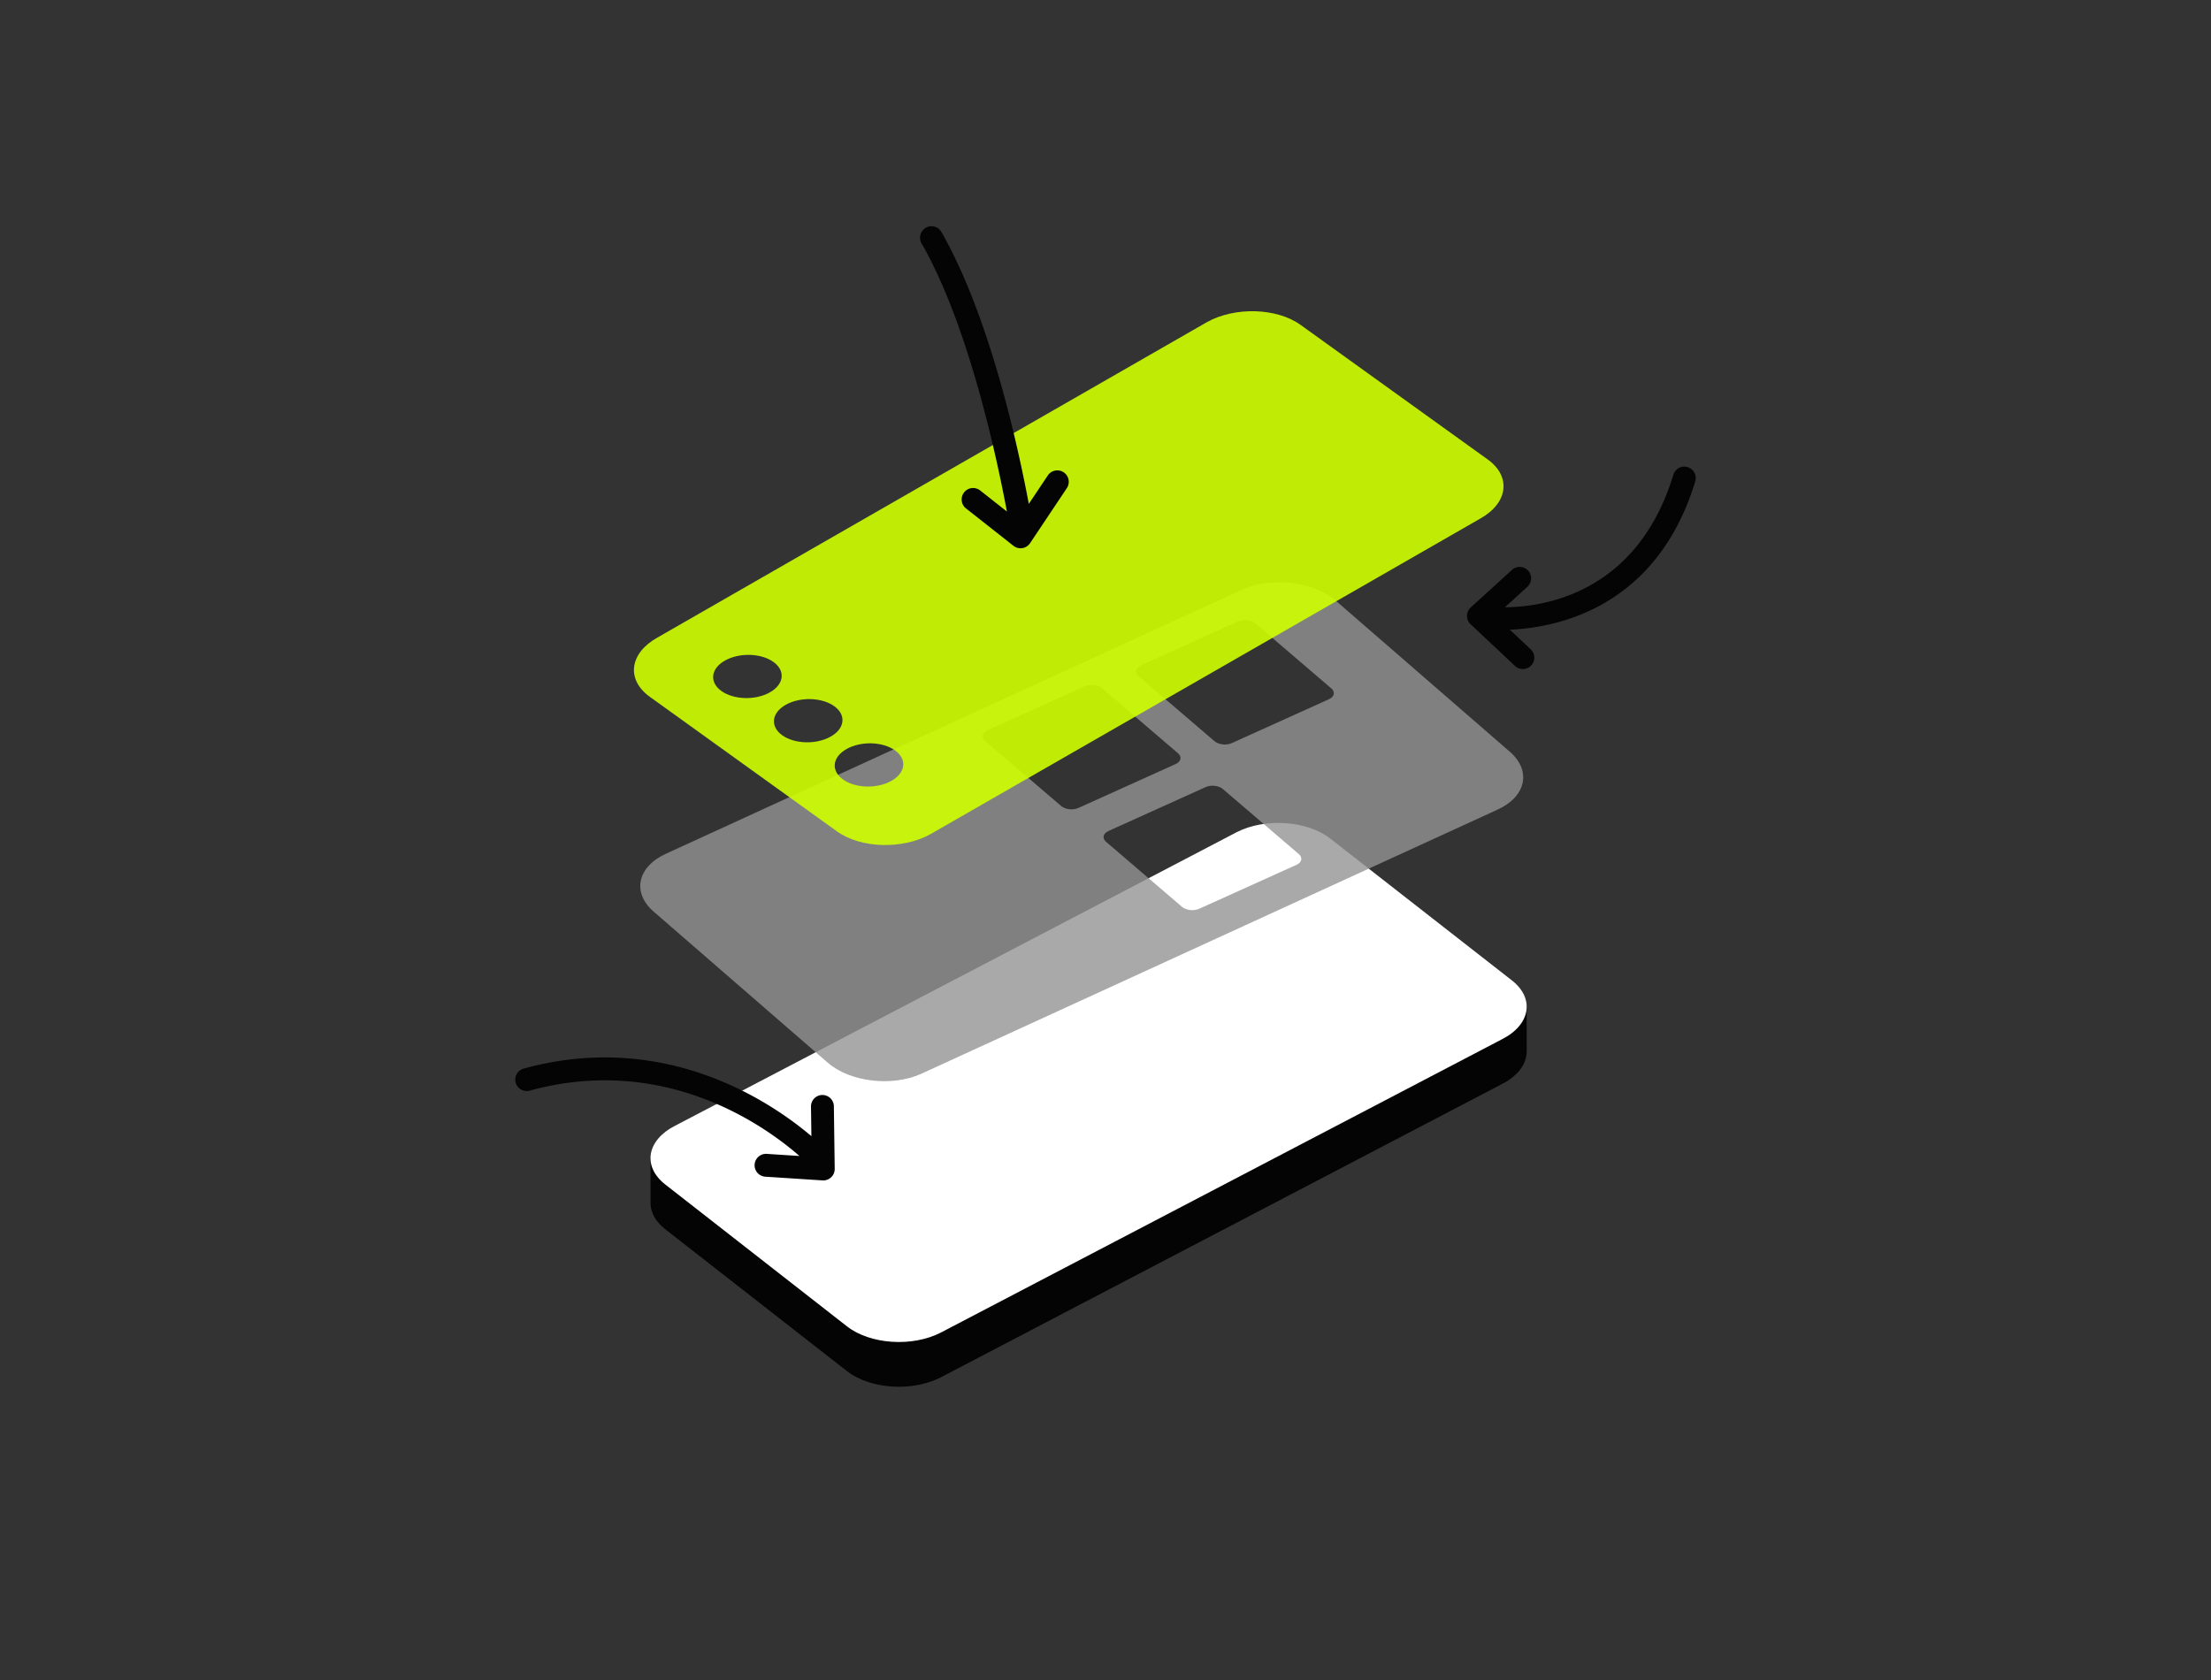
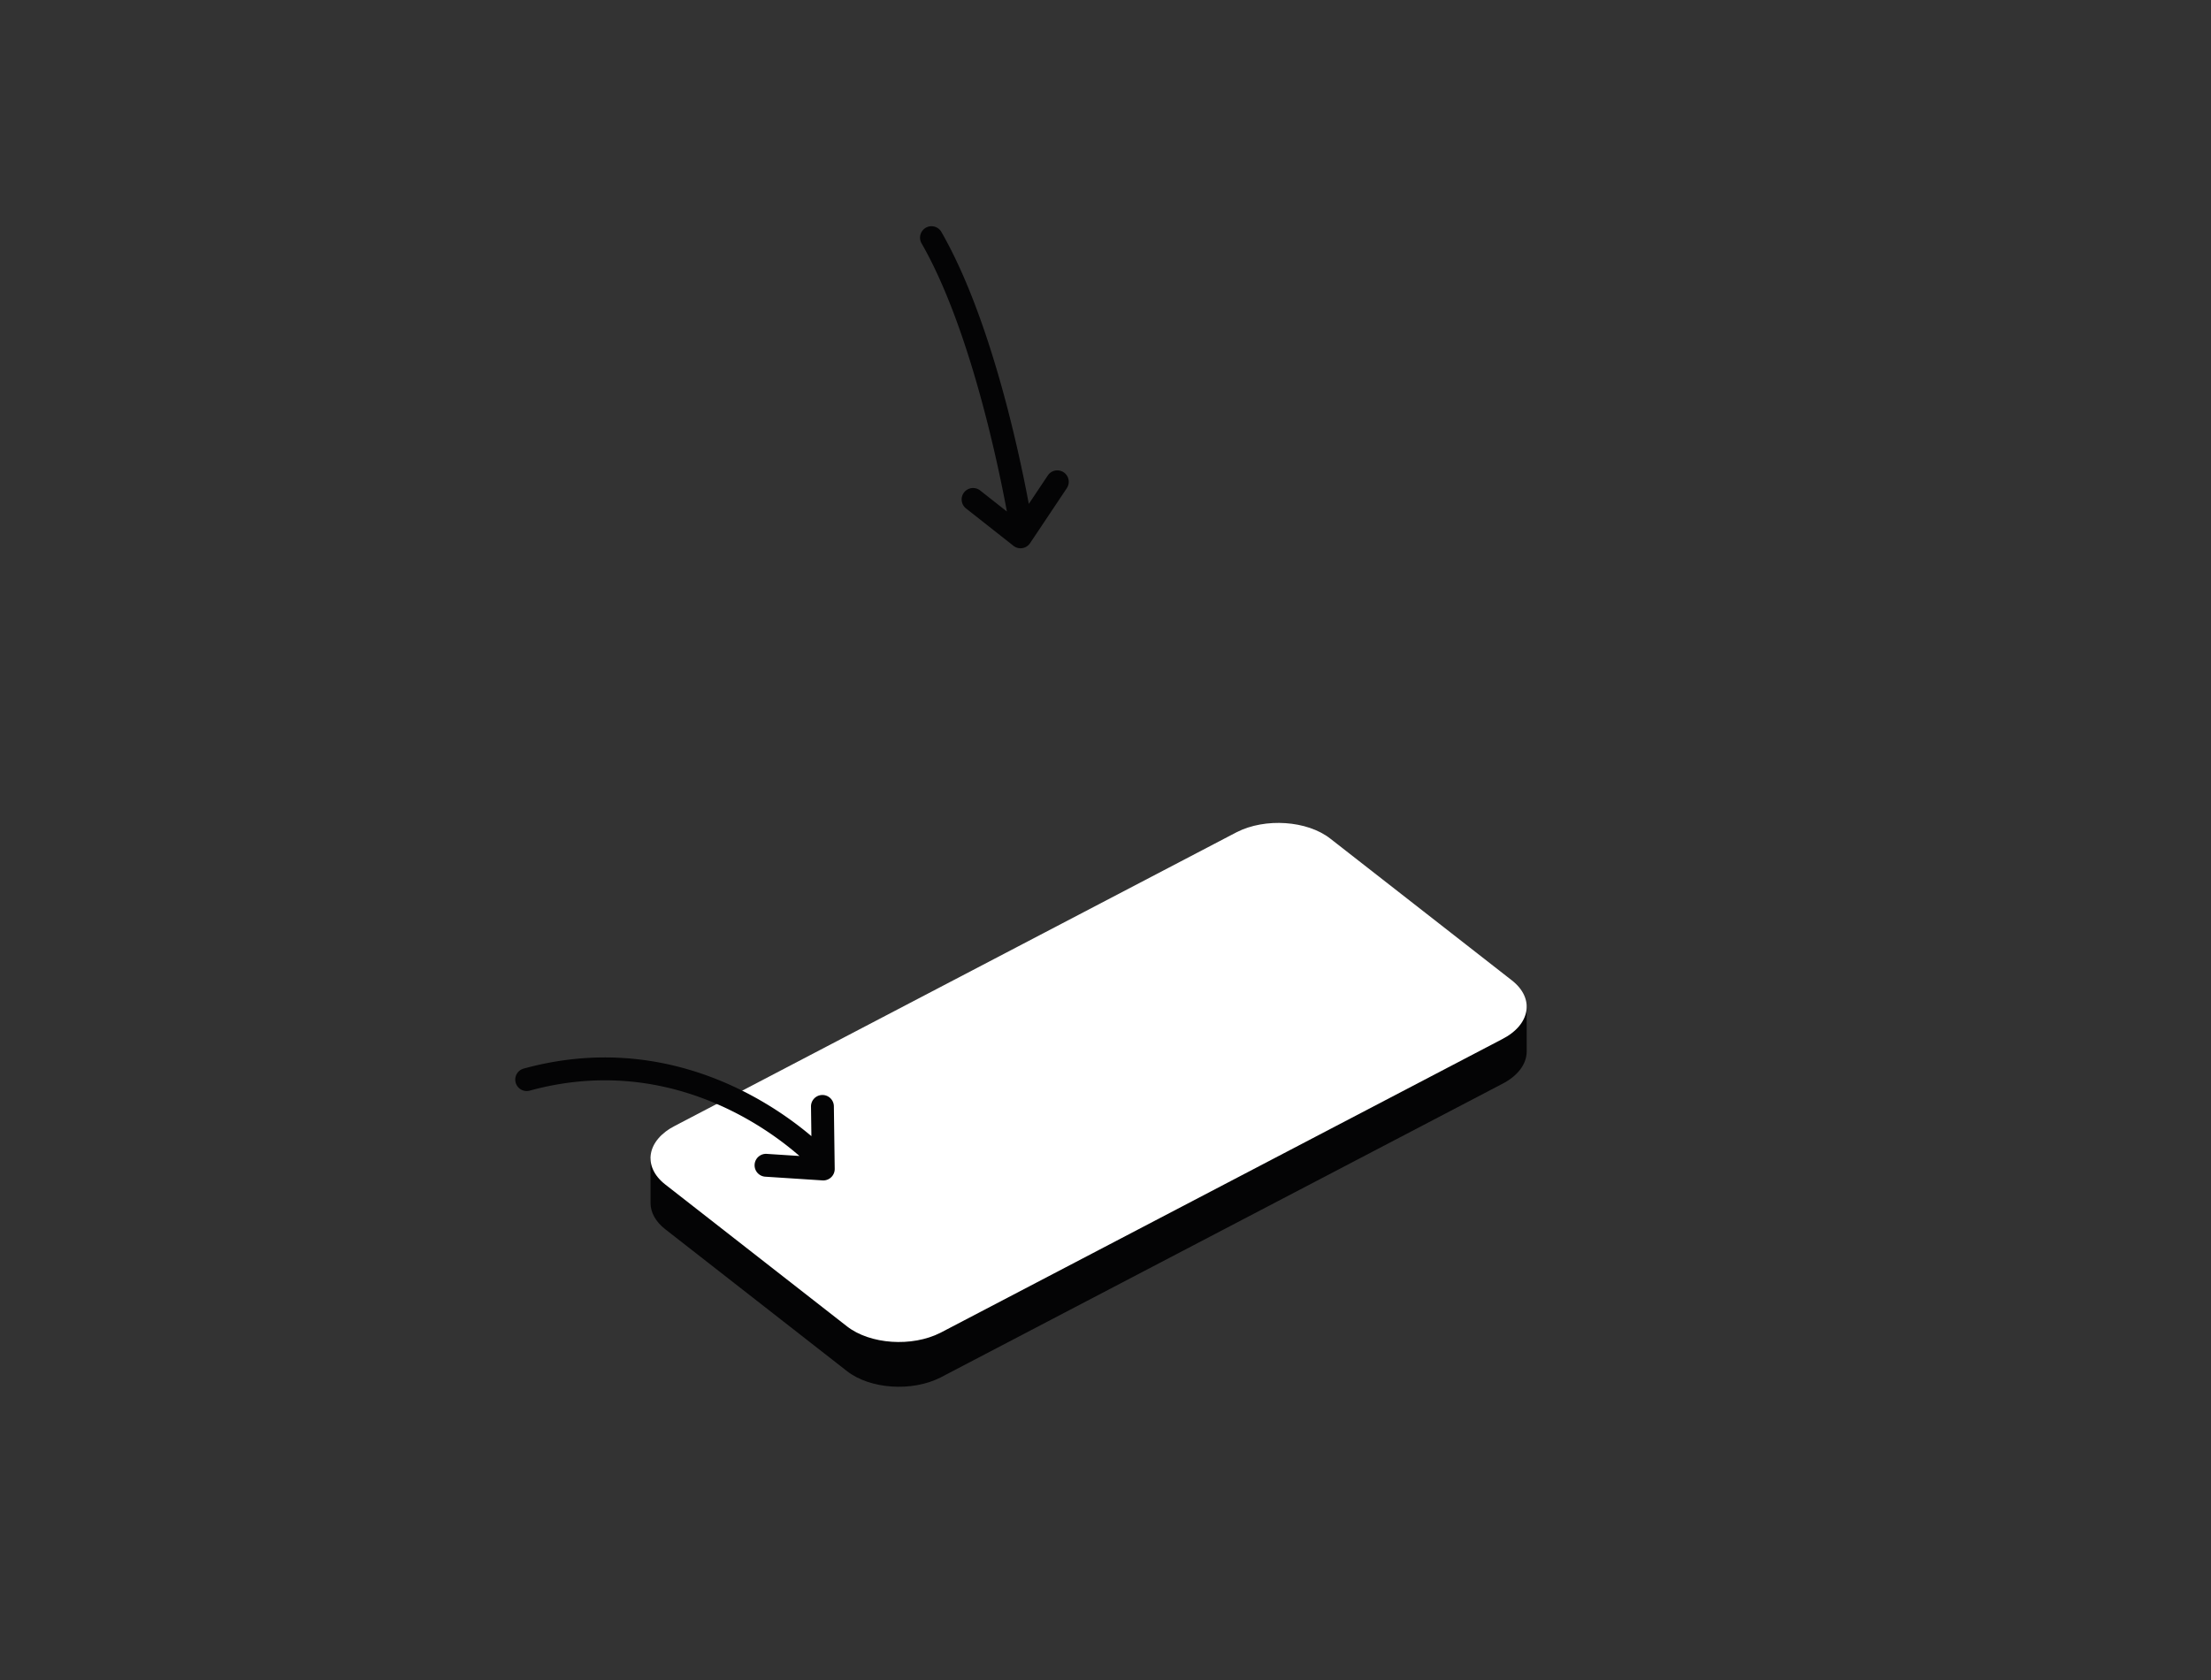
<svg xmlns="http://www.w3.org/2000/svg" width="1922" height="1461" viewBox="0 0 1922 1461">
  <rect x="0" y="0" width="1922" height="1461" fill="#333333" stroke="none" />
  <defs>
    <clipPath id="clip-path">
      <rect id="Rechteck_8079" data-name="Rechteck 8079" width="1026.179" height="1009.052" fill="none" />
    </clipPath>
    <clipPath id="clip-path-2">
      <rect id="Rechteck_8078" data-name="Rechteck 8078" width="1026.177" height="1009.053" fill="none" />
    </clipPath>
    <clipPath id="clip-path-3">
      <rect id="Rechteck_8076" data-name="Rechteck 8076" width="767.53" height="433.898" fill="none" />
    </clipPath>
    <clipPath id="clip-path-4">
      <rect id="Rechteck_8077" data-name="Rechteck 8077" width="755.917" height="464.144" fill="none" />
    </clipPath>
    <clipPath id="clip-App_Check-up">
      <rect width="1922" height="1461" />
    </clipPath>
  </defs>
  <g id="App_Check-up" data-name="App Check-up" clip-path="url(#clip-App_Check-up)">
    <g id="Gruppe_17011" data-name="Gruppe 17011" transform="translate(447.911 196.709)">
      <g id="Gruppe_17010" data-name="Gruppe 17010" clip-path="url(#clip-path)">
        <g id="Gruppe_17009" data-name="Gruppe 17009" transform="translate(0 -0.001)">
          <g id="Gruppe_17008" data-name="Gruppe 17008" clip-path="url(#clip-path-2)">
            <path id="Pfad_6177" data-name="Pfad 6177" d="M898.278,808.37l-.032-40.394H878.131v11.3L727.467,661.629c-20.052-15.662-56.436-18.149-81.243-5.563l-471.7,246.621-14.906-23.281-22.98,21.519V939c-.005.225,0,.449,0,.674v.183l0,0c.1,7.937,4.294,15.915,12.831,22.582l157.952,123.341h-.012c20.052,15.662,56.437,18.148,81.243,5.562L876.81,836.125c13.888-7.049,21.207-17.313,21.448-27.747Z" transform="translate(-19.044 -90.322)" fill="#040405" />
            <path id="Pfad_6178" data-name="Pfad 6178" d="M307.422,1040.564,149.47,917.222c-20.059-15.663-16.21-38.572,8.6-51.157L646.222,610.841c24.807-12.586,61.19-10.1,81.243,5.562L885.417,739.744c20.059,15.663,16.21,38.571-8.6,51.158L388.667,1046.126c-24.806,12.585-61.186,10.1-81.244-5.562" transform="translate(-19.042 -84.019)" fill="#fff" />
            <g id="Gruppe_17004" data-name="Gruppe 17004" transform="translate(108.677 309.466)" opacity="0.8">
              <g id="Gruppe_17003" data-name="Gruppe 17003">
                <g id="Gruppe_17002" data-name="Gruppe 17002" clip-path="url(#clip-path-3)">
-                   <path id="Pfad_6179" data-name="Pfad 6179" d="M882.123,506.982,730.772,375.62c-19.215-16.687-55.413-21.056-80.85-9.762L149.194,595.433c-25.423,11.293-30.466,33.964-11.237,50.651L289.309,777.446c19.215,16.687,55.413,21.055,80.851,9.762L870.887,557.633c25.422-11.293,30.465-33.967,11.235-50.652M492.137,554.206l-65.962-56.495c-3.582-3.062-2.683-7.277,2.022-9.4l84.529-38.193c4.705-2.121,11.419-1.362,15,1.714l65.966,56.495c3.582,3.062,2.682,7.276-2.022,9.4L507.14,555.92c-4.705,2.121-11.42,1.362-15-1.713ZM696.7,605.377,612.165,643.57c-4.705,2.121-11.42,1.362-15-1.714L531.2,585.362c-3.582-3.062-2.683-7.277,2.023-9.4l84.533-38.192c4.7-2.121,11.419-1.362,15,1.714l65.962,56.495C702.3,599.042,701.4,603.256,696.7,605.377Zm28.259-144.02-84.529,38.194c-4.706,2.121-11.42,1.362-15-1.713l-65.962-56.495c-3.582-3.062-2.683-7.276,2.022-9.4l84.531-38.193c4.706-2.121,11.42-1.362,15,1.713l65.961,56.495c3.582,3.062,2.683,7.277-2.022,9.4Z" transform="translate(-126.277 -359.584)" fill="#949393" />
-                 </g>
+                   </g>
              </g>
            </g>
            <path id="Pfad_6180" data-name="Pfad 6180" d="M276.962,882.166a9.941,9.941,0,0,0-19.88.268l.347,25.761C222.31,878.412,130.212,815.766,7.407,849.418c-.06.016-.12.032-.179.049a9.94,9.94,0,1,0,5.429,19.125c117.371-32.162,204.559,30.76,234.4,56.85L218.635,923.6a9.94,9.94,0,1,0-1.287,19.839l49.763,3.226q.323.021.644.021h.135a9.941,9.941,0,0,0,9.805-10.074Z" transform="translate(0 -117.042)" fill="#040405" />
-             <path id="Pfad_6181" data-name="Pfad 6181" d="M1010.042,432.987a9.912,9.912,0,0,1-6.976-2.695l-38.618-36.282a9.941,9.941,0,0,1-.438-14.052q.266-.284.554-.546l35.889-32.664a9.942,9.942,0,0,1,13.384,14.705L985.9,386.881l30.784,28.919a9.942,9.942,0,0,1-6.64,17.187Z" transform="translate(-133.987 -47.968)" fill="#040405" />
-             <path id="Pfad_6182" data-name="Pfad 6182" d="M991.875,384.823a123.464,123.464,0,0,1-14.38-.7,9.94,9.94,0,0,1,2.668-19.7c4.974.659,122.269,14.668,161.607-114.512a9.941,9.941,0,0,1,19.02,5.791c-35.784,117.514-132.261,129.122-168.914,129.122" transform="translate(-135.046 -33.849)" fill="#040405" />
            <g id="Gruppe_17007" data-name="Gruppe 17007" transform="translate(103.182 73.885)" opacity="0.9" style="isolation: isolate">
              <g id="Gruppe_17006" data-name="Gruppe 17006">
                <g id="Gruppe_17005" data-name="Gruppe 17005" clip-path="url(#clip-path-4)">
-                   <path id="Pfad_6183" data-name="Pfad 6183" d="M862.047,214.743,699.346,97.722c-20.663-14.861-57.113-15.915-81.4-2.36L140.229,369.633c-24.3,13.555-27.236,36.6-6.573,51.465l162.7,117.021c20.662,14.861,57.113,15.915,81.4,2.36l477.719-274.27c24.3-13.555,27.235-36.6,6.573-51.465M195.754,415.956c-10.619-7.725-9.032-19.608,3.54-26.519s31.365-6.283,41.985,1.463c10.619,7.726,9.031,19.608-3.54,26.519s-31.365,6.277-41.985-1.462Zm94.828,39.92c-12.571,6.925-31.365,6.283-41.985-1.463-10.619-7.726-9.032-19.609,3.54-26.519s31.365-6.283,41.985,1.463c10.618,7.727,9.031,19.609-3.54,26.521Zm52.842,38.459c-12.572,6.925-31.365,6.283-41.984-1.463-10.619-7.726-9.031-19.609,3.54-26.52s31.366-6.283,41.984,1.463c10.619,7.726,9.032,19.608-3.54,26.519Z" transform="translate(-119.892 -85.85)" fill="#ceff00" />
-                 </g>
+                   </g>
              </g>
            </g>
            <path id="Pfad_6184" data-name="Pfad 6184" d="M533.708,213.956a9.941,9.941,0,0,0-13.788,2.742L503.4,241.422c-8.629-46.229-33.359-162.211-75.976-236.432a9.941,9.941,0,0,0-17.242,9.9c41.528,72.326,66.2,190.257,74.183,233.168l-23.377-18.417a9.941,9.941,0,0,0-12.3,15.617l41.386,32.606a9.935,9.935,0,0,0,7.706,2.008h0a9.939,9.939,0,0,0,6.709-4.3l31.965-47.832a9.94,9.94,0,0,0-2.742-13.788" transform="translate(-56.986 0.001)" fill="#040405" />
          </g>
        </g>
      </g>
    </g>
  </g>
</svg>